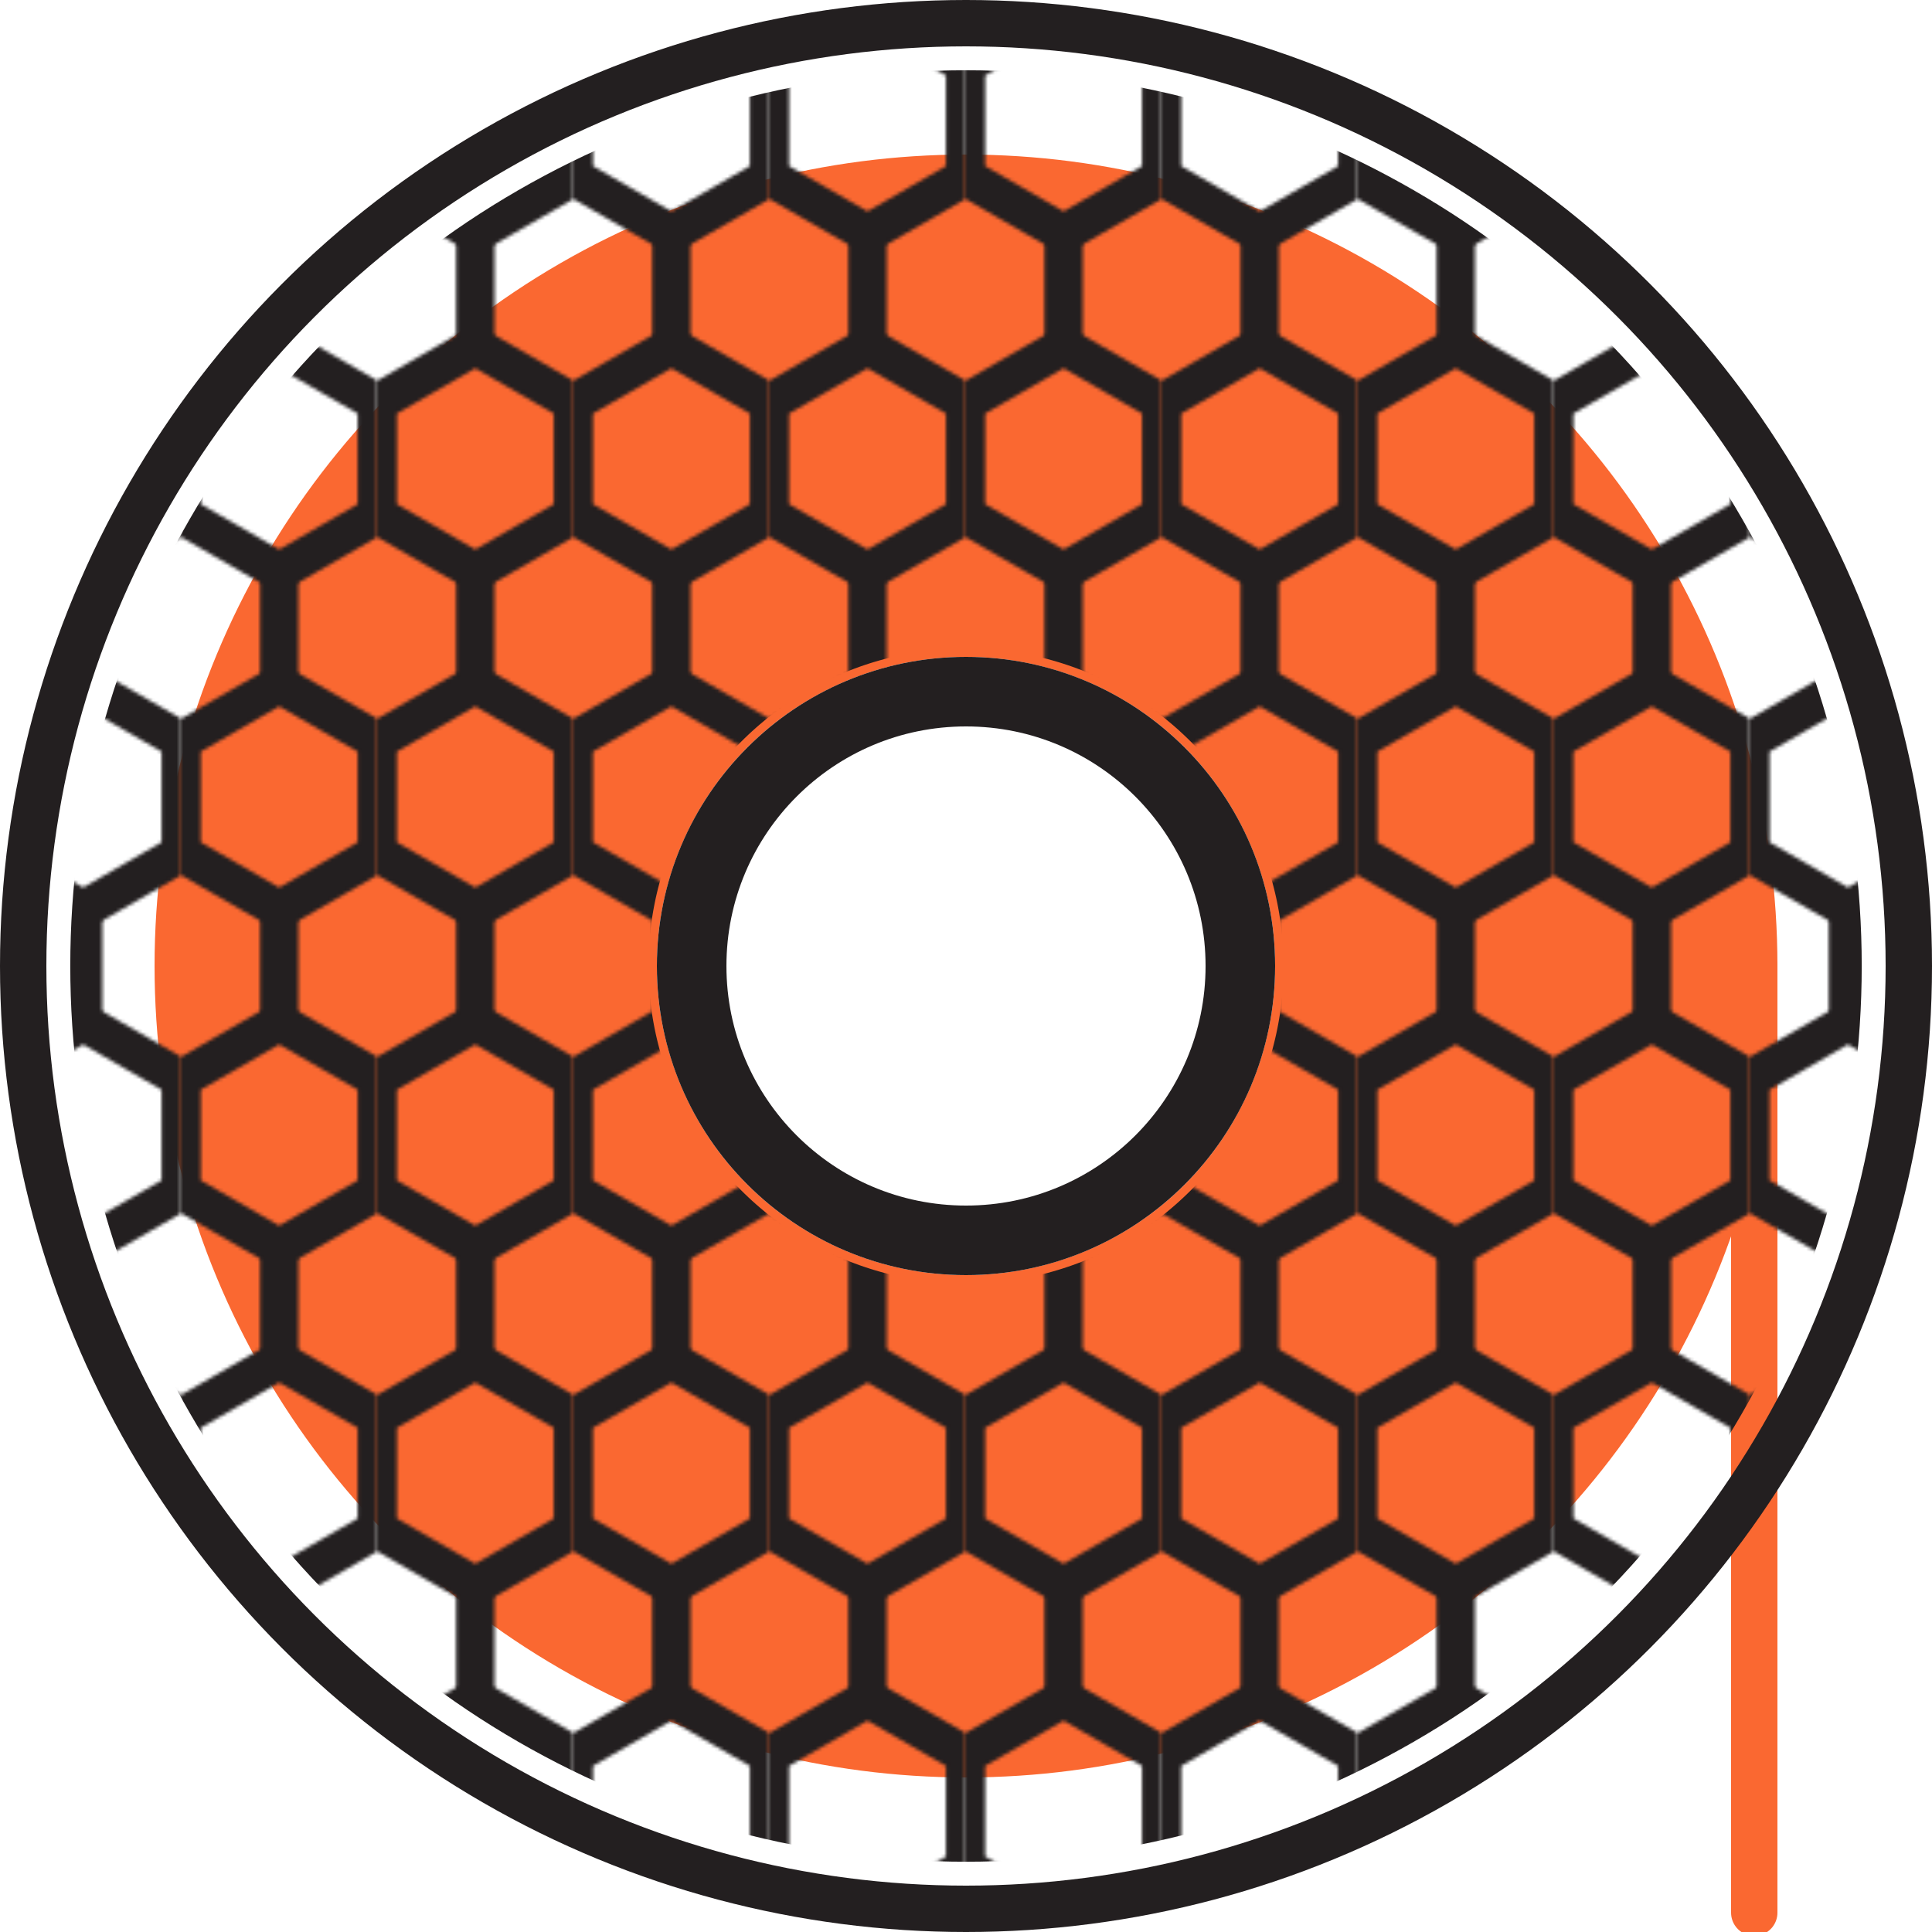
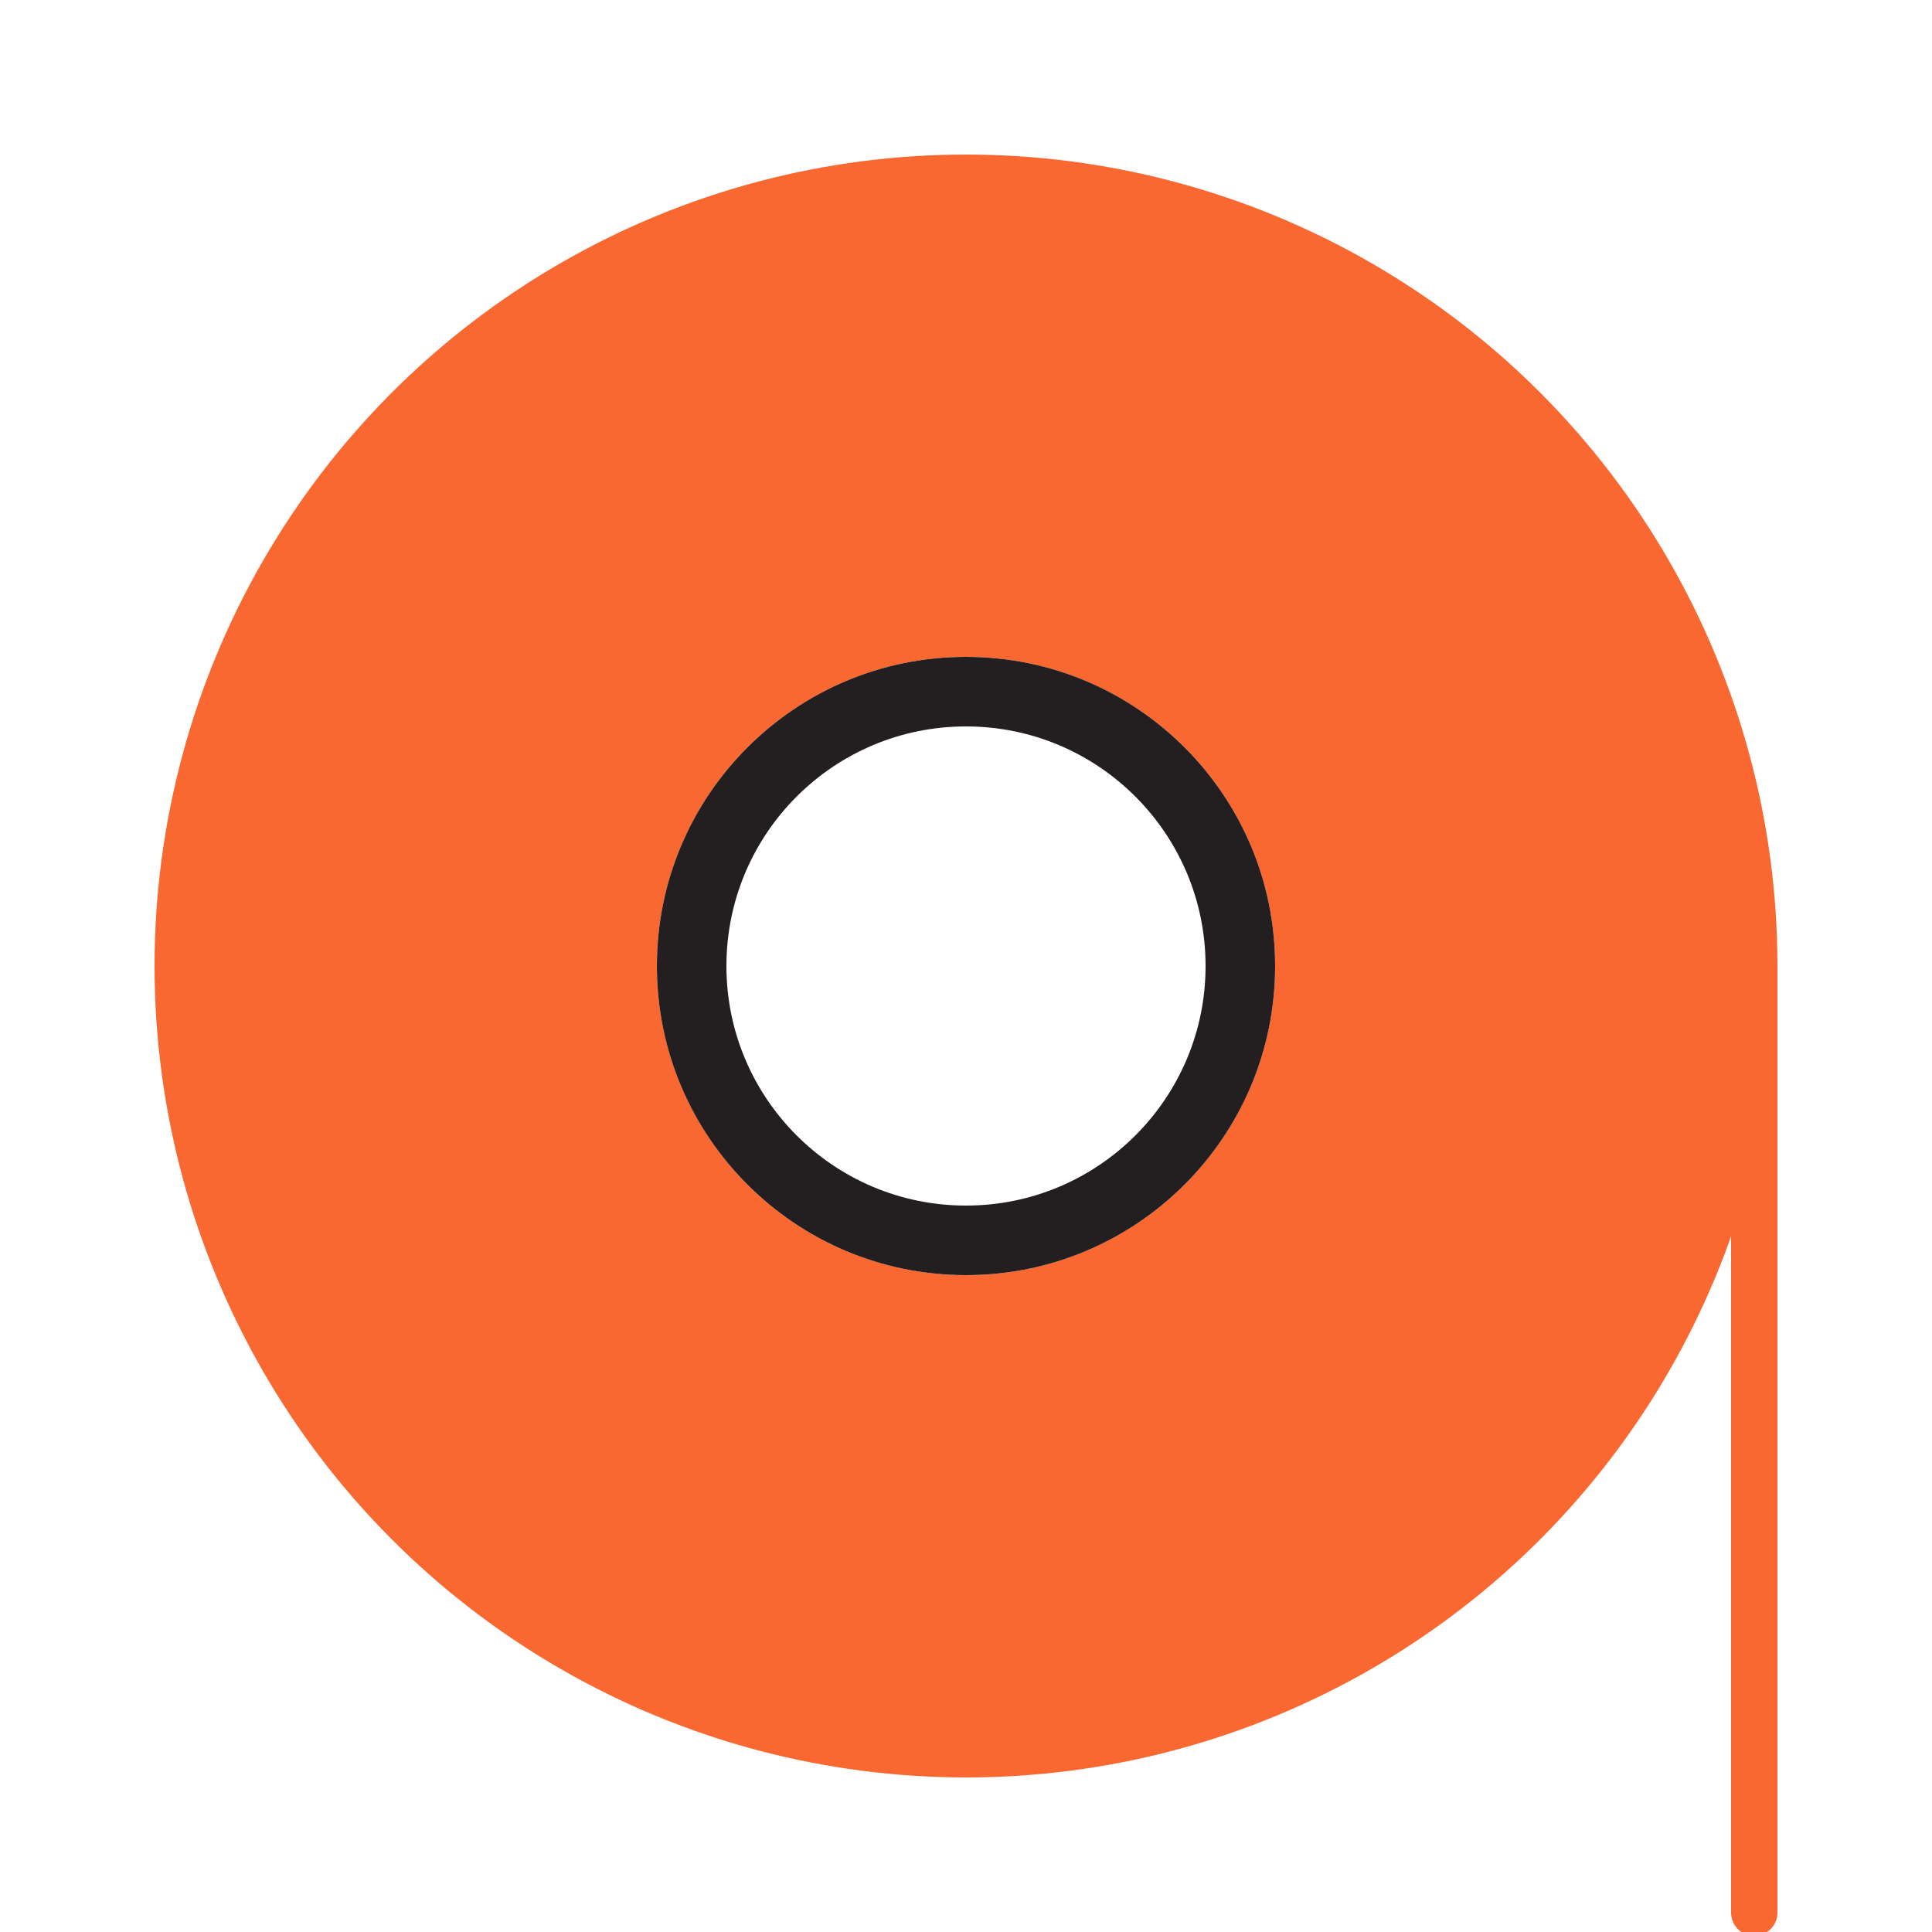
<svg xmlns="http://www.w3.org/2000/svg" viewBox="-250 -250 500 500">
  <style type="text/css">
    .filament {
      stroke: #FA6831;
    }
    .spool {
      stroke: #231F20;
      fill: none;
    }

    .filament line {
      stroke-linecap: round;
    }
  </style>
  <defs>
    <pattern id="hexagon" class="spool" viewBox="-0.866 -1.5 1.732 3" width="57.735" height="100" patternUnits="userSpaceOnUse" patternTransform="scale(0.875)">
      <polygon points="0,1 0.866,0.5 0.866,-0.5 0,-1 -0.866,-0.5 -0.866,0.5" fill="none" stroke-width="0.34" />
-       <line x1="0" y1="1" x2="0" y2="1.5" stroke-width="0.34" />
      <line x1="0" y1="-1" x2="0" y2="-1.5" stroke-width="0.34" />
    </pattern>
  </defs>
  <g class="filament">
    <circle r="145" fill="none" stroke-width="130">
      <animate attributeName="r" values="145;80;145" dur="6s" repeatCount="indefinite" />
      <animate attributeName="stroke-width" values="130;0;130" dur="6s" repeatCount="indefinite" />
    </circle>
    <line x1="204" y1="0" x2="204" y2="245" stroke-width="12">
      <animate attributeName="x1" values="204;74;204" dur="6s" repeatCount="indefinite" />
      <animate attributeName="x2" values="204;74;204" dur="6s" repeatCount="indefinite" />
    </line>
  </g>
  <g class="spool">
-     <circle r="157" fill="none" stroke-width="171" stroke="url(#hexagon)" />
-     <circle r="244" stroke-width="12" />
    <circle r="71" stroke-width="18" />
    <animateTransform attributeName="transform" type="rotate" values="0;540;0" begin="0s" dur="6s" fill="freeze" repeatCount="indefinite" />
  </g>
</svg>